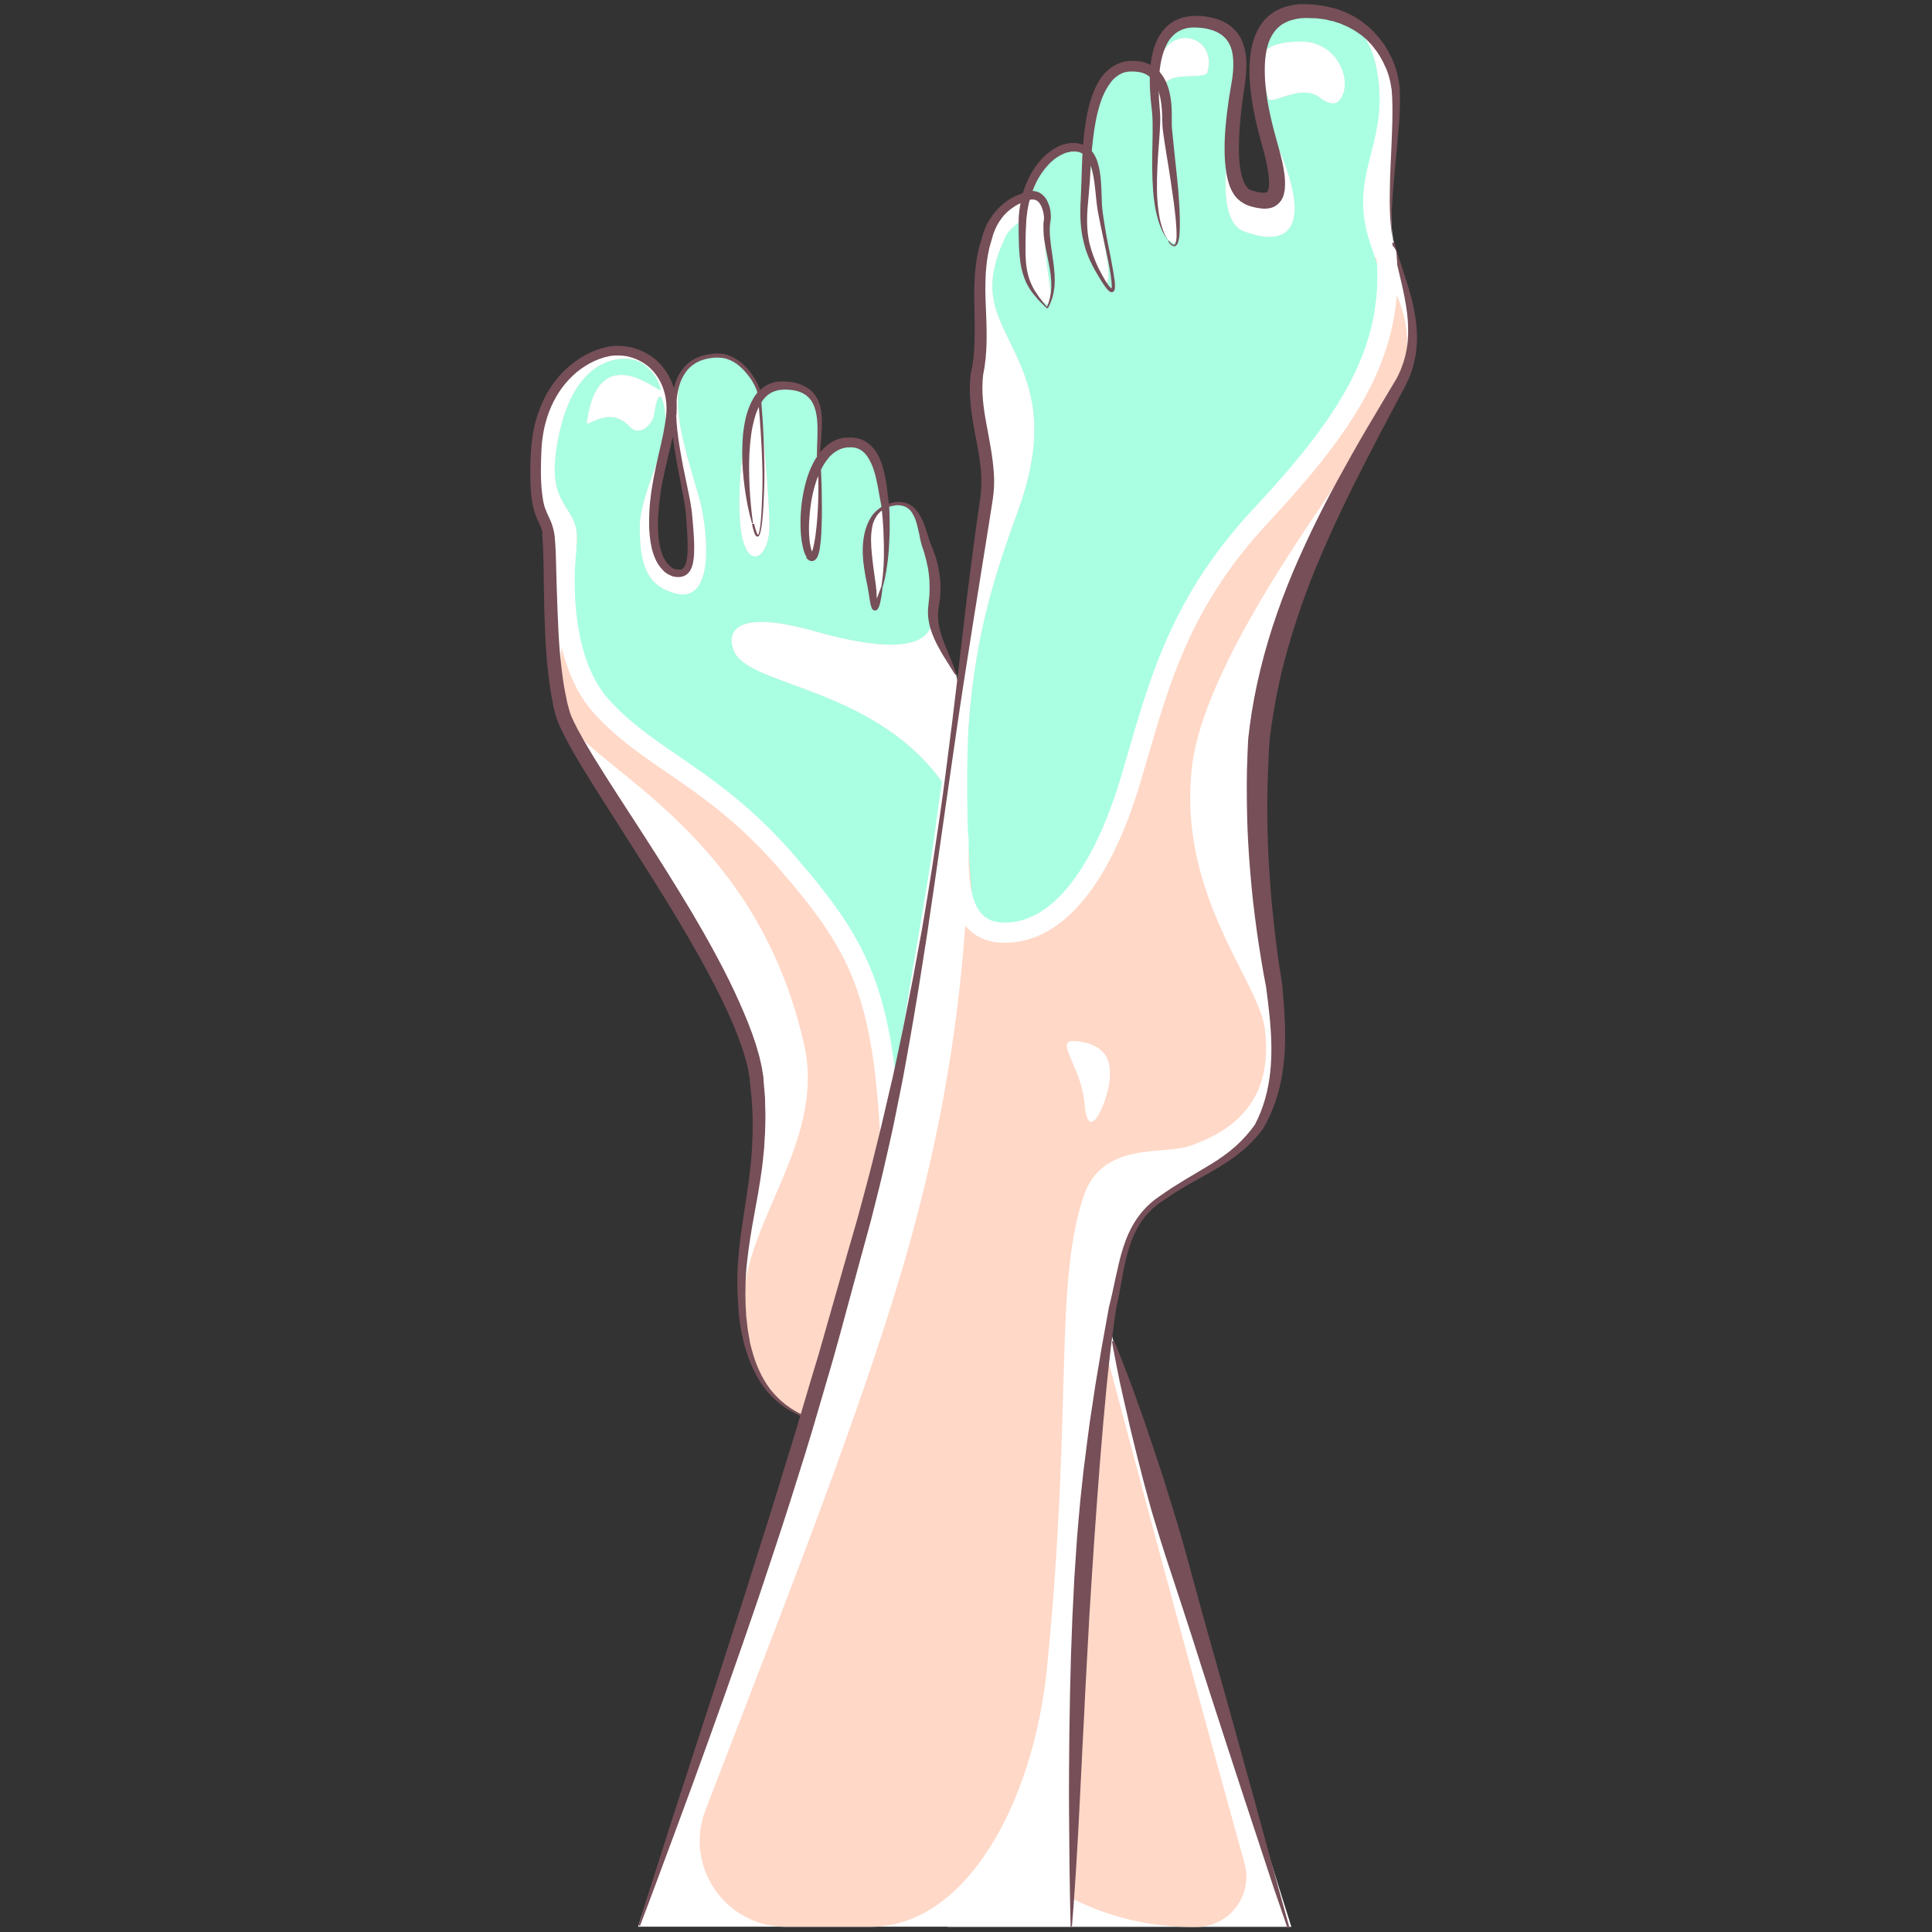
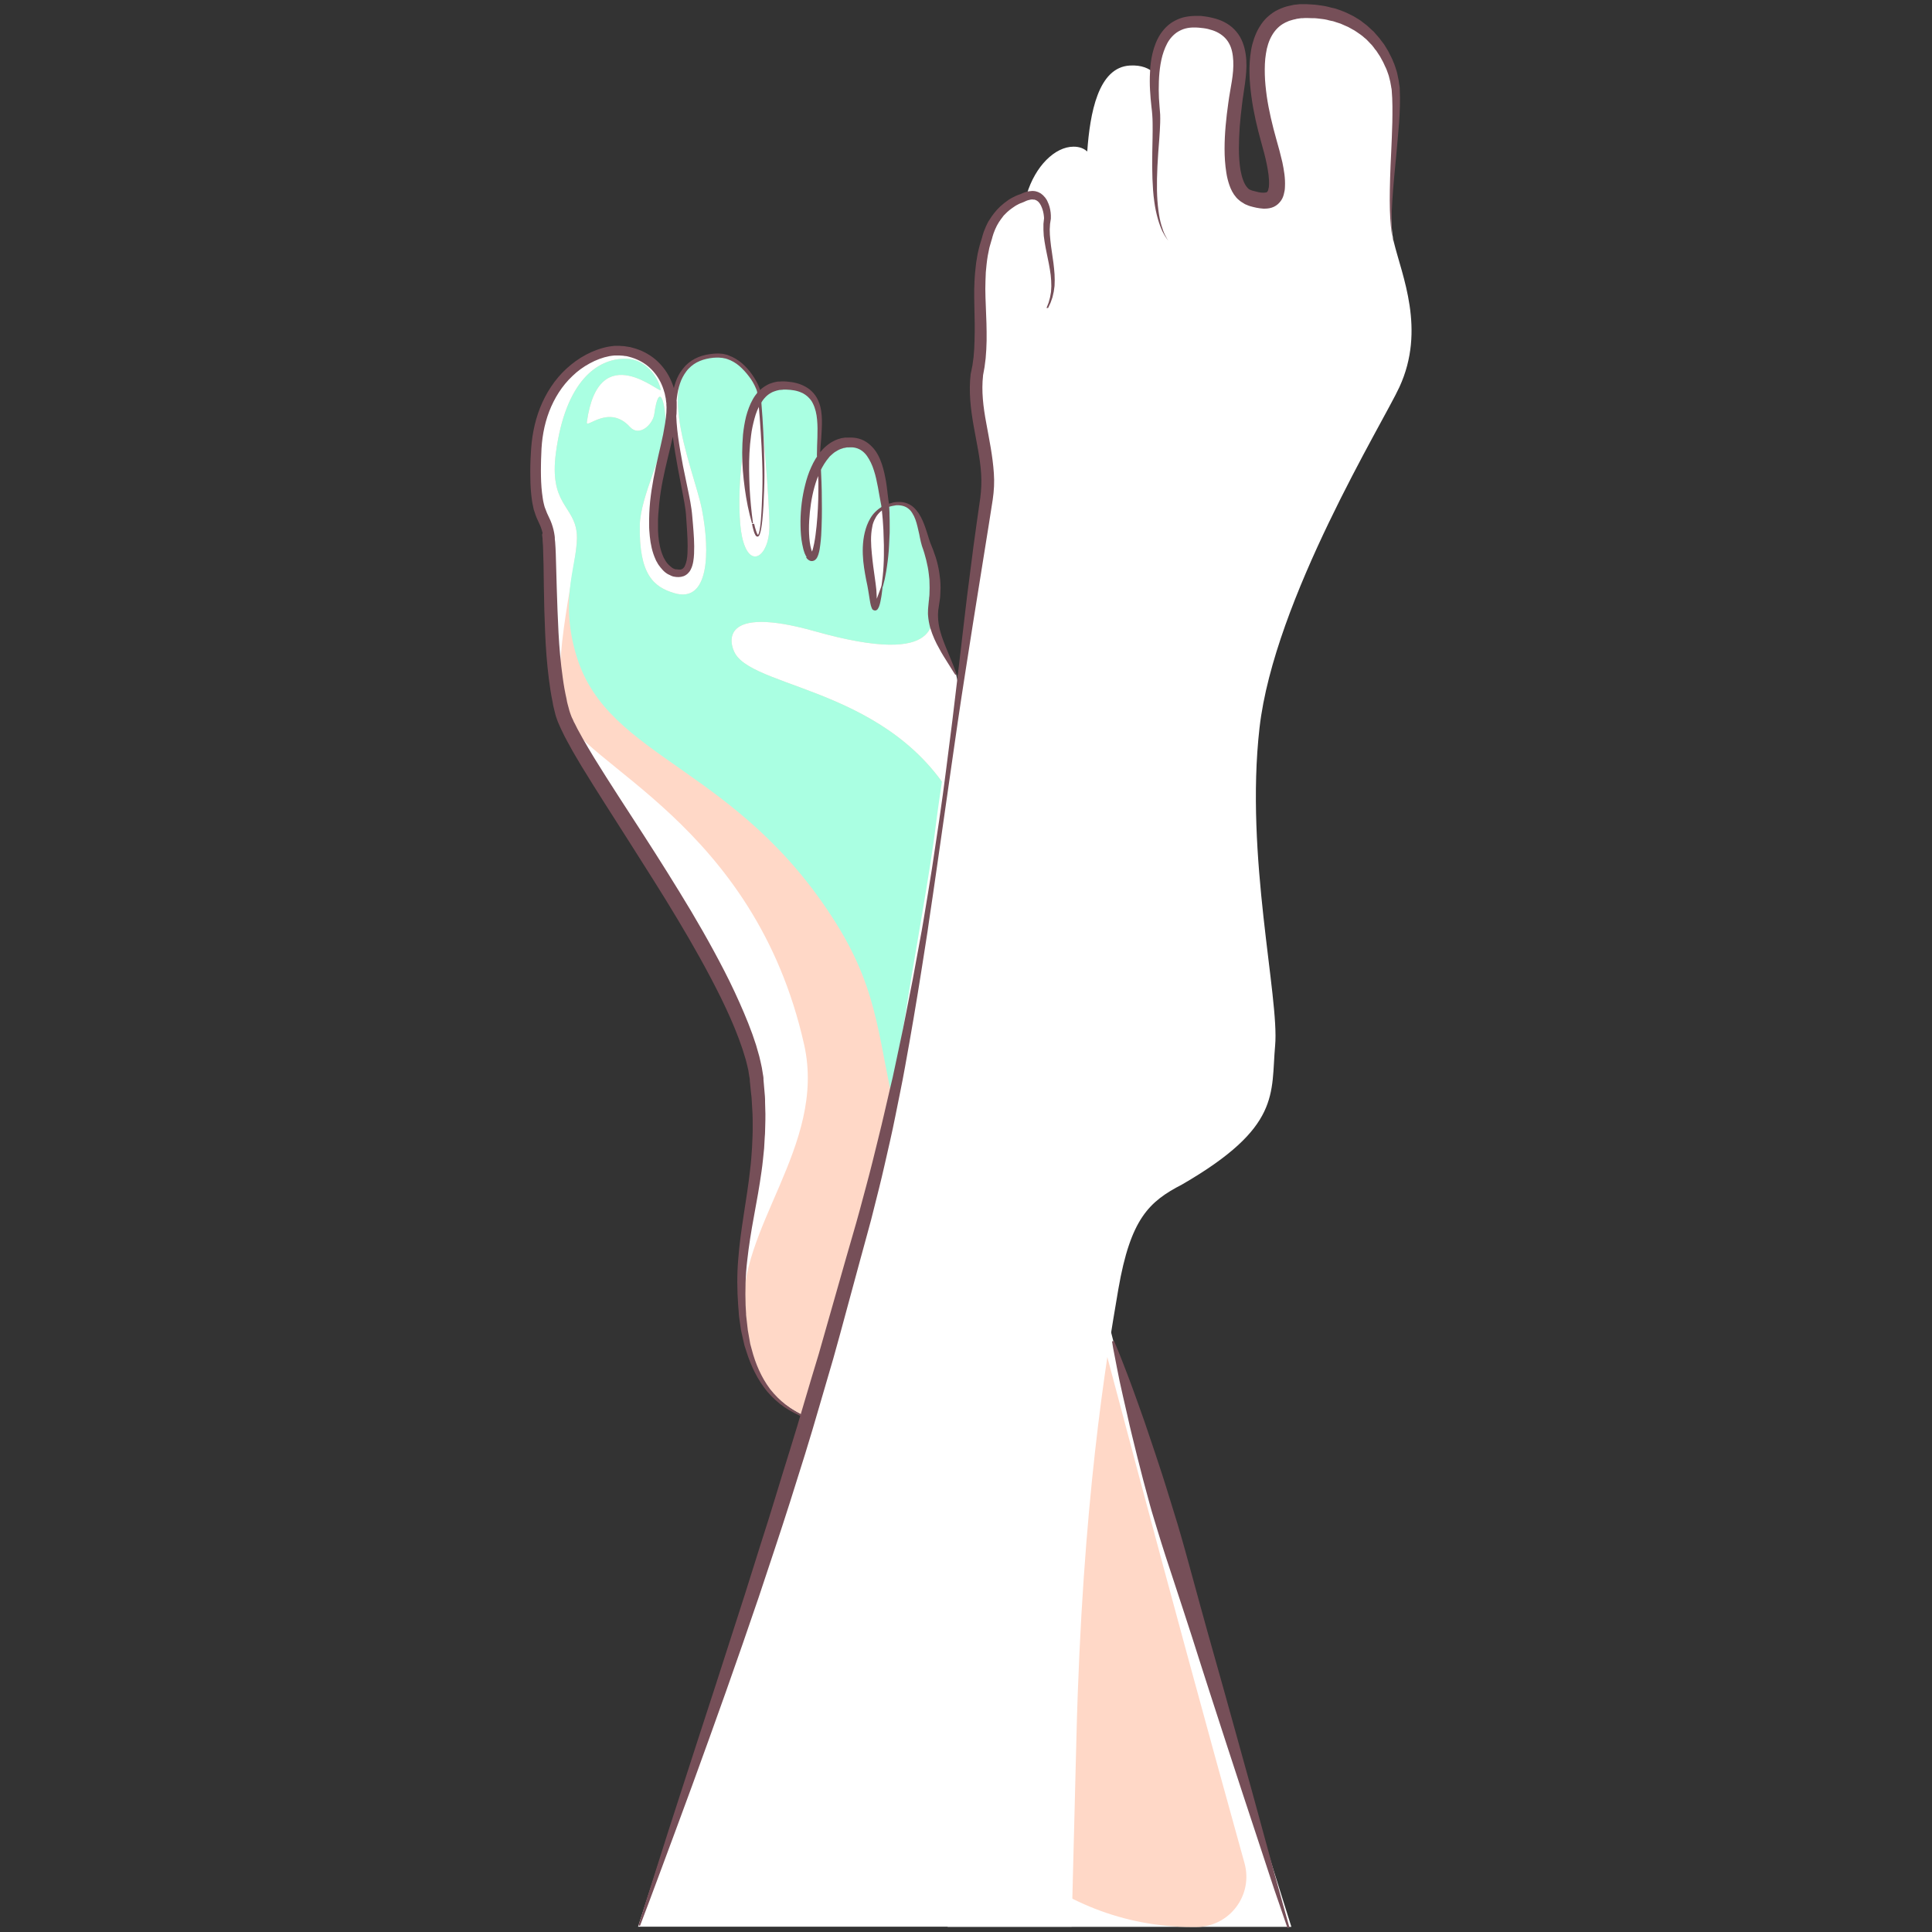
<svg xmlns="http://www.w3.org/2000/svg" version="1.1" id="Layer_13" x="0px" y="0px" viewBox="0 0 1200 1200" xml:space="preserve">
  <rect x="0" y="0" width="1200" height="1200" fill="#333333" stroke="none" />
  <g>
    <path fill="#FFFFFF" d="M462.1,816.6c5,53.1,34,59.9,38.6,63.6c0,0,39.3-4.9,59.7,64.1c9,30.5,19.4,139.9,28.2,252.5h213.5   c-57.5-182.1-110.7-364.3-110.7-364.3c-49.2-188.5-97.6-413.9-97.6-413.9c-7.1-15.1-16.3-27.8-13.8-43.1   c2.6-15.3-0.9-27.8-4.4-36.6c-3.5-8.8-4.1-29.4-21-26c-1.7,0.3-3.2,0.8-4.6,1.4c-0.1-0.9-0.1-1.4-0.1-1.4   c-2.3-11.2-2.9-40.9-23.9-38.4c-7.3,0.8-12.7,5.6-16.7,12.4c0-0.2,0-0.4-0.1-0.6c-1.7-15.3,9.2-46.6-21.9-46.9   c-6.7-0.1-11.7,2.9-15.2,7.8c-0.2-1.8-0.4-3.2-0.5-4c-1.1-5.8-11-22.5-25-22.5c-47.2,0.6-20.6,72.9-18.3,99.1   c2.3,26.2,2.1,38-8.6,36c0,0-14.1-1.5-13.5-32.4c0.6-30.9,12.6-54.8,11.2-73.4c-1.4-18.6-15.1-32.4-33.1-32.5   c-18-0.2-48.7,18.3-50.8,62.7c-2.1,44.3,6.4,37.2,8.2,54.2c1.8,16.9-0.6,76.9,8.8,108.7C359.7,474.6,463.5,606,470.8,670   C478,734,457.1,763.5,462.1,816.6z" />
    <path fill="#FFD8C7" d="M499.5,649c14,62.9-42.3,114.4-37.3,167.6c5,53.1,34,59.9,38.6,63.6c0,0,39.3-4.9,59.7,64.1   c4.8,16.2,10,54.7,15.1,104.1c8.7,84.4,80,148.5,164.9,148.5h2.4c20.7,0,35.6-19.7,30.1-39.6c-49.8-179.1-93.7-346.5-93.7-346.5   C643,672.2,632,584,598.7,509.3c-36.4-81.6-128.8-80.3-142.1-103.4c-3.8-6.6-9.6-30.4,49.2-13.9c82.4,23.3,72.8-8.2,74.2-16.5   c2.6-15.3-0.9-27.8-4.4-36.6c-3.5-8.8-4.1-29.4-21-26c-1.7,0.3-3.2,0.8-4.6,1.4c0.5,6.1,2.2,30.5-2.1,49.4c-5,21.8-5,13-6.2,2.3   c-1.1-10-10.3-43.3,8.3-51.7c-0.1-0.9-0.1-1.4-0.1-1.4c-2.3-11.2-2.9-40.9-23.9-38.4c-7.3,0.8-12.7,5.6-16.7,12.4   c1.6,15.9,0.9,67.3-5.8,58c-5-6.9-5.1-39.7,5.8-58c0,0,0,0,0,0c-2-15.1,9.5-47.1-22-47.4c-6.7-0.1-11.7,2.9-15.2,7.8   c1.1,10.8,6.1,65.7,5.8,80.6c-0.3,17.4-12.4,26.7-17,5.5c-3.7-16.6-1.7-68.3,11.2-86.1c-0.2-1.8-0.4-3.2-0.5-4   c-1.1-5.8-11-22.5-25-22.5c-47.2,0.6-15.6,69.9-10.6,95.7c5.1,26.3,4.5,58.4-17.2,51.9c-12.7-3.8-22-11.4-21.4-42.3   c0.3-17.7,15.9-47.4,16.1-59.6c0.2-16.7-4.2-30.5-7.1-9.3c-0.9,6.4-9.3,14.4-15.1,8c-13.2-14.5-27.5,1.7-26.8-3   c7.4-53.8,46.6-16.4,45.9-20.1c-1.6-8.1-9.4-19.2-21.7-19.3c-18-0.2-37.5,14.3-43.4,58.3c-4.3,32.1,11.1,32.8,12.9,49.8   c1.8,16.9-17.2,80.5-7.8,112.3C359.7,474.6,468.6,510.9,499.5,649z" />
    <path fill="#AAFFE2" d="M637.7,716.6c31.3-38.7-14.6-152.6-39-207.3c-36.4-81.6-128.8-80.3-142.1-103.4   c-3.8-6.6-9.6-30.4,49.2-13.9c82.4,23.3,72.8-8.2,74.2-16.5c2.6-15.3-0.9-27.8-4.4-36.6c-3.5-8.8-4.1-29.4-21-26   c-1.7,0.3-3.2,0.8-4.6,1.4c0.5,6.1,2.2,30.5-2.1,49.4c-5,21.8-5,13-6.2,2.3c-1.1-10-10.3-43.3,8.3-51.7c-0.1-0.9-0.1-1.4-0.1-1.4   c-2.3-11.2-2.9-40.9-23.9-38.4c-7.3,0.8-12.7,5.6-16.7,12.4c1.6,15.9,0.9,67.3-5.8,58c-5-6.9-5.1-39.7,5.8-58c0,0,0,0,0,0   c-2-15.1,9.5-47.1-22-47.4c-6.7-0.1-11.7,2.9-15.2,7.8c1.1,10.8,6.1,65.7,5.8,80.6c-0.3,17.4-12.4,26.7-17,5.5   c-3.7-16.6-1.7-68.3,11.2-86.1c-0.2-1.8-0.4-3.2-0.5-4c-1.1-5.8-11-22.5-25-22.5c-47.2,0.6-15.6,69.9-10.6,95.7   c5.1,26.3,4.5,58.4-17.2,51.9c-12.7-3.8-22-11.4-21.4-42.3c0.3-17.7,15.9-47.4,16.1-59.6c0.2-16.7-4.2-30.5-7.1-9.3   c-0.9,6.4-9.3,14.4-15.1,8c-13.2-14.5-27.5,1.7-26.8-3c7.4-53.8,46.6-16.4,45.9-20.1c-1.6-8.1-9.4-19.2-21.7-19.3   c-18-0.2-37.5,14.3-43.4,58.3c-4.3,32.1,11.1,32.8,12.9,49.8c1.8,16.9-11.8,39.3,0.1,77.3c19.9,63.7,99.7,67.5,160.9,165.1   c28.2,44.9,25.9,75.3,38.7,124.3C570.1,744.3,608.4,752.8,637.7,716.6z" />
    <path fill="#FFFFFF" d="M865.7,150.2c-5-20.9,3.6-72.6,1.4-95.8c-2.3-23.2-21.3-48.1-55.8-48.1c-38.4,0-33.6,44.5-22.7,82.2   c10.9,37.7,1.2,37.9-12.1,33.9c-16.1-4.8-10.6-48-8.3-63c2.3-15,9.4-43.9-22.9-46.2c-19.9-1.4-26.8,13.6-28,32.6   c-3.4-3.4-8.3-5.5-15.5-5.1c-19.8,1.1-24.8,29.8-26.5,53.4c-2.1-1.9-4.8-3-8.5-3c-11.5,0-23.8,12-29.1,29.7   c-6.3,0.4-13.7,5.1-18.6,15.2c-19,39.3-4.1,56.3-10.9,89.4c-6.8,33.1,7.4,31.9,2.9,92.3c0,0-26,163.4-29.7,193.7   c-3.6,30.3-13.8,84.1-20.4,127.1c-6.7,43-14.1,82-23.2,122.6c-6.3,28.2-71.5,219.2-141.5,435.6h269.3c1.1-40.6,2-81,3-118.1   c3.6-145.3,18.5-234,26-277.8c7.6-43.9,19.1-54.5,39.6-65.1c61.7-35.7,55.1-56.3,57.8-86.3c2.7-30-18.8-117.4-9.7-197.3   c9.1-79.9,76.8-189.7,86.9-211.7C885.7,204.6,870.7,171,865.7,150.2z" />
-     <path fill="#FFD8C7" d="M846.5,143.5c-7.3-34.7,13.3-54,10-90.3c-2.1-23.2-10.8-47-45.3-47c-38.4,0-35.7,43.9-18.4,82.8   c22.2,50.1,9.8,66.1-20.4,54.6c-21-8-6.6-69.3-4.3-84.2c2.3-15,9.4-43.9-22.9-46.2c-19.9-1.4-26.8,13.6-28,32.6   c-3.4-3.4-8.3-5.5-15.5-5.1c-19.8,1.1-24.8,29.8-26.5,53.4c-2.1-1.9-4.8-3-8.5-3c-11.5,0-23.8,12-29.1,29.7   c6.7,1.1,12.2,5.5,11.3,16.5c-1.7,22.1,7,50.9,2.4,52c-3.1,0.7-20.2-17.4-16.1-50.3c0.6-4.8-8.7,4-10.2,7.1   c-19,39.3-2.6,51.8,10,83.3c9.1,22.9,11.6,47.9-2.4,87c-11.7,32.6-26.8,73.3-31,134.9c-2.1,30.4,10.4,139.8-31.3,301.2   c-24.9,96.5-73.2,218.8-132.1,371.7c-13.5,35,12.4,72.6,49.9,72.6h52.5c59.4,0,101.3-76.9,109.7-160.9   c16.1-160.9,4.2-236.8,22.7-292.8c11.4-34.3,49-25.6,65.8-31.3c46.3-15.7,49.4-47.8,47-71.6c-3-29.9-54.5-83.6-45.5-163.5   c9.1-79.9,121.1-213.2,128.8-236.2C886.9,188.5,851,164.5,846.5,143.5z M687.5,176.1c-20.6-27.3-15.8-56.8-10.2-71.4   c3,3.7,4.1,19.2,6.7,35.5C686.3,154.9,690.3,170.4,687.5,176.1z M749.8,45.1c-1.5,4.9-29.8-2.2-26.4,11.5c0.6,6.2-0.1,16.1,2,27.8   c7.3,40.9,7.1,67.5,3.9,66.6c-18-4.8-10.8-70.1-10.8-70.4c0.4-14.1-5.7-30.8,0.4-30.8C717.4,12.1,757.5,19.3,749.8,45.1z M831.3,63   c-2.7,2.6-8.3,0.4-11.2-2.1c-11.6-9.7-30.9,5-32.3,0.3c-6-20.6-12.1-35,20.1-35.4C832.1,25.5,841.4,53.1,831.3,63z" />
-     <path fill="none" stroke="#FFFFFF" stroke-width="12.538" stroke-linecap="round" stroke-miterlimit="10" d="M351.7,342.1   c0,0-8.2,63.9,22.3,97.2s69.4,43.5,115.6,97.2s61.1,82.3,64.3,193.2" />
-     <path fill="#AAFFE2" d="M676.1,540.8c47.7-80.1,23.8-138.2,126.2-240.6c31.3-31.3,66.9-88.4,55.6-127.7c-5-17.3-7.5-21.6-9.5-31   c-7.3-34.7,11.4-52.1,8.1-88.3c-2.1-23.2-10.8-47-45.3-47c-38.4,0-35.7,43.9-18.4,82.8c22.2,50.1,9.8,66.1-20.4,54.6   c-21-8-6.6-69.3-4.3-84.2c2.3-15,9.4-43.9-22.9-46.2c-19.9-1.4-26.8,13.6-28,32.6c-3.4-3.4-8.3-5.5-15.5-5.1   c-19.8,1.1-24.8,29.8-26.5,53.4c-2.1-1.9-4.8-3-8.5-3c-11.5,0-23.8,12-29.1,29.7c6.7,1.1,12.2,5.5,11.3,16.5   c-1.7,22.1,7,50.9,2.4,52c-3.1,0.7-20.2-17.4-16.1-50.3c0.6-4.8-8.7,4-10.2,7.1c-19,39.3-2.6,51.8,10,83.3   c9.1,22.9,11.6,47.9-2.4,87c-11.7,32.6-26.8,73.3-31,134.9c-1.3,18.5-1.8,75.4,2.9,110.1C607.1,578.5,643.2,596,676.1,540.8z    M787.8,61.2c-6-20.6-12.1-35,20.1-35.4c24.2-0.3,33.4,27.3,23.4,37.2c-2.7,2.6-8.3,0.4-11.2-2.1C808.5,51.3,789.2,65.9,787.8,61.2   z M718.9,49.8c-1.4-37.7,38.7-30.6,31-4.7c-1.5,4.9-29.8-2.2-26.4,11.5c0.6,6.2-0.1,16.1,2,27.8c7.3,40.9,7.1,67.5,3.9,66.6   c-18-4.8-10.8-70.1-10.8-70.4C718.9,66.5,712.8,49.8,718.9,49.8z M677.3,104.7c3,3.7,4.1,19.2,6.7,35.5c2.3,14.7,6.3,30.2,3.5,35.9   C666.9,148.8,671.7,119.3,677.3,104.7z" />
    <g>
      <path fill="#764F58" d="M650,191.3l1.3-3.3c0.3-1.1,0.6-2.2,0.9-3.3c0.2-1.1,0.4-2.3,0.6-3.4c0.1-1.1,0.1-2.3,0.2-3.5l-0.1-3.5    l-0.3-3.5l-0.5-3.4l-0.6-3.4l-1.4-6.9l-0.7-3.5l-0.6-3.5l-0.5-3.6l-0.2-3.7l0-3.7l0.4-3.7l0,0.3c-0.1-1.9-0.4-3.9-1-5.7    c-0.6-1.8-1.4-3.5-2.5-4.6c-0.3-0.3-0.6-0.5-0.9-0.7c-0.3-0.2-0.6-0.4-1-0.5l-0.5-0.2L642,124l-0.6-0.1l-0.6,0    c-0.4,0-0.8,0.1-1.2,0.2c-0.4,0.1-0.8,0.2-1.2,0.3c-0.4,0.1-0.8,0.3-1.3,0.5c-0.4,0.2-0.8,0.4-1.3,0.6l-0.3,0.1    c-0.6,0.3-1.2,0.5-1.8,0.7c-0.6,0.3-1.2,0.5-1.8,0.9c-0.6,0.3-1.2,0.6-1.7,1c-0.6,0.4-1.1,0.7-1.6,1.1c-0.5,0.4-1.1,0.8-1.6,1.2    c-0.5,0.4-1,0.9-1.5,1.3l-0.7,0.7l-0.7,0.7l-0.7,0.7l-0.6,0.8c-0.4,0.5-0.8,1-1.2,1.6c-0.4,0.5-0.8,1.1-1.1,1.6    c-0.4,0.6-0.7,1.1-1,1.7c-0.3,0.6-0.7,1.2-0.9,1.8c-0.3,0.6-0.6,1.2-0.8,1.8c-0.2,0.6-0.5,1.2-0.7,1.8c-0.2,0.6-0.4,1.3-0.6,1.9    l-0.5,1.9l-0.1,0.2l-1.4,4.9l-1,5c-0.3,1.7-0.5,3.4-0.7,5.1l-0.5,5.1l-0.2,5.2l-0.1,5.2l0.1,5.3l0.2,5.3l0.4,10.7l0.1,5.4l0,5.4    l-0.2,5.5l-0.4,5.5l-0.7,5.5l-1,5.5l0.1-0.4c-1.1,9.7,0.1,19.6,2,29.7c1.8,10,4,20.3,4.7,31.1c0.4,5.4,0.1,10.9-0.7,16.3    l-2.4,15.3l-4.9,30.6l-4.9,30.6l-4.8,30.6c-3.2,20.4-6.2,40.9-9.1,61.4l-8.8,61.4c-1.4,10.2-3,20.5-4.5,30.7l-1.1,7.7l-1.2,7.7    l-2.4,15.3c-3.2,20.4-6.7,40.9-10.4,61.2c-1.8,10.2-4,20.3-6,30.5c-2,10.2-4.4,20.2-6.7,30.4c-1.1,5.1-2.4,10.1-3.6,15.1    l-3.8,15.1c-1.2,5-2.7,10-4,15l-4.1,15l-8.1,29.9c-2.7,10-5.4,20-8.2,29.9c-2.9,10-5.8,19.9-8.7,29.8c-2.9,9.9-5.8,19.9-8.9,29.8    c-3.1,9.9-6.2,19.7-9.3,29.6c-3.1,9.9-6.4,19.7-9.6,29.5l-9.8,29.5l-10.1,29.4c-6.8,19.6-13.7,39.1-20.7,58.5    c-7,19.5-14.1,38.9-21.3,58.3l-10.8,29.1l-5.4,14.5l-5.5,14.5l-0.9-0.3l4.6-14.8l4.7-14.8l9.4-29.6l19.1-59l9.6-29.5l9.5-29.5    l9.5-29.5l9.3-29.6c6.4-19.6,12.2-39.5,18.4-59.2c3.1-9.8,6-19.7,8.9-29.6c2.9-9.9,5.9-19.8,8.9-29.7l17-59.7l4.3-14.9    c1.4-5,2.9-9.9,4.2-14.9l4-14.9c1.3-5,2.7-10,3.9-15l3.7-15c1.2-5,2.5-10,3.6-15l3.5-15.1c1.2-5,2.4-10,3.4-15.1l3.2-15.1l1.6-7.6    c0.5-2.5,1-5.1,1.5-7.6l3-15.2l1.5-7.6l1.4-7.6l2.8-15.2l1.4-7.6l1.3-7.6c1.7-10.2,3.4-20.4,5-30.6c1.5-10.2,3.1-20.4,4.6-30.7    c1.5-10.2,2.9-20.5,4.2-30.7c2.7-20.5,5.2-41,7.6-61.6l3.6-30.8c1.2-10.3,2.4-20.5,3.8-30.8c1.3-10.3,2.6-20.5,4.1-30.8l2.2-15.4    c0.6-4.8,0.8-9.7,0.5-14.6c-0.3-4.9-1-9.9-1.9-14.9c-0.9-5-1.9-10.1-2.8-15.2c-1.8-10.3-3.1-21.1-1.8-32l0-0.1l0.1-0.3l1-5    l0.7-5.1l0.4-5.1l0.2-5.2l0.1-5.2l0-5.3l-0.2-10.6l-0.1-5.4l0-5.4l0.2-5.4c0.1-1.8,0.2-3.6,0.4-5.5c0.2-1.8,0.4-3.6,0.6-5.5    c0.3-1.8,0.6-3.6,0.9-5.4c0.4-1.8,0.8-3.6,1.3-5.4l1.6-5.3l-0.1,0.2l0.7-2.3c0.2-0.7,0.5-1.5,0.8-2.2c0.3-0.7,0.6-1.4,0.9-2.2    c0.3-0.7,0.7-1.4,1-2.1c0.3-0.7,0.8-1.4,1.2-2c0.4-0.7,0.8-1.3,1.3-2c0.4-0.6,0.9-1.3,1.4-1.9c0.5-0.6,1-1.2,1.5-1.8l0.8-0.9    l0.8-0.8l0.8-0.8l0.9-0.8c0.6-0.5,1.2-1,1.8-1.5c0.6-0.5,1.2-0.9,1.9-1.4c0.6-0.5,1.3-0.9,2-1.3c0.7-0.4,1.4-0.8,2.1-1.1    c0.7-0.4,1.4-0.7,2.2-1c0.7-0.3,1.5-0.5,2.2-0.8l-0.3,0.1c0.5-0.2,1.1-0.5,1.6-0.7c0.6-0.2,1.1-0.4,1.7-0.6    c0.6-0.2,1.2-0.3,1.9-0.4c0.6-0.1,1.3-0.1,2-0.2c0.7,0,1.4,0.1,2,0.2c0.3,0.1,0.7,0.2,1,0.3c0.3,0.1,0.7,0.2,1,0.4    c0.6,0.3,1.3,0.6,1.8,1.1c0.6,0.4,1.1,0.9,1.5,1.4c0.5,0.5,0.9,1,1.2,1.5c0.4,0.5,0.7,1.1,0.9,1.6c0.5,1.1,1,2.2,1.3,3.4    c0.6,2.3,0.9,4.6,0.8,6.9l0,0.2l0,0.2l-0.5,3.3l-0.2,3.4l0.1,3.4l0.3,3.4l0.4,3.5l0.5,3.5l1,7l0.4,3.5l0.3,3.6l0.1,3.6    c0,1.2-0.1,2.4-0.1,3.6c-0.2,1.2-0.3,2.4-0.5,3.6c-0.3,1.2-0.5,2.4-0.8,3.5c-0.4,1.2-0.8,2.3-1.2,3.4l-1.5,3.2L650,191.3z" />
    </g>
    <g>
-       <path fill="#764F58" d="M726,149.5c0,0,0.1,0.1,0.2,0.3c0.2,0.2,0.4,0.5,0.7,0.8c0.3,0.3,0.7,0.7,1.3,1.1c0.3,0.2,0.6,0.3,0.8,0.4    c0.3,0,0.5,0,0.7-0.3c0.4-0.5,0.7-1.4,0.9-2.5c0.2-1.1,0.2-2.3,0.2-3.6c0-2.6-0.2-5.7-0.5-9.1c-0.3-3.4-0.8-7.2-1.3-11.3    c-0.6-4.1-1.2-8.5-1.9-13.2c-0.7-4.7-1.5-9.8-2.4-15.1c-0.8-5.3-1.8-10.9-2.5-16.9c-0.1-0.8-0.2-1.5-0.2-2.4c0-0.9,0-1.6-0.1-2.4    c0-1.5,0-3-0.1-4.5c-0.1-3-0.4-6-0.9-8.9c-0.3-1.5-0.6-2.9-1-4.3c-0.4-1.4-0.9-2.8-1.5-4.1c-0.6-1.3-1.3-2.5-2.2-3.6    c-0.9-1.1-1.8-2-2.9-2.8c-2.2-1.6-4.9-2.4-7.9-2.6c-0.8,0-1.5-0.1-2.3-0.1l-1.2,0l-1.1,0.1c-1,0.1-1.5,0.3-2.1,0.4    c-0.3,0-0.7,0.2-1,0.3c-0.3,0.1-0.7,0.2-1,0.4c-2.6,1.2-5,3.1-6.9,5.7c-1.9,2.6-3.6,5.5-4.9,8.7c-2.6,6.5-4.2,13.6-5.3,21    c-1.1,7.4-1.7,14.9-2.2,22.6c-0.1,1.9-0.2,3.9-0.3,5.8c-0.1,1.9-0.2,3.9-0.4,5.8c-0.3,3.9-0.7,7.8-1,11.7    c-0.7,7.7-0.8,15.4,0.7,22.9c0.2,0.9,0.4,1.9,0.7,2.8c0.3,0.9,0.5,1.9,0.8,2.8c0.6,1.8,1.2,3.7,1.9,5.4l1.1,2.7l1.2,2.6    c0.8,1.8,1.8,3.4,2.7,5.2c0.9,1.7,1.9,3.4,3,4.9c0.5,0.8,1.1,1.6,1.7,2.2c0.3,0.3,0.6,0.6,0.9,0.8c0.1,0.1,0.1,0,0.1,0.1    c0,0,0,0,0,0c-0.1,0-0.3,0.1-0.2,0.1c0.1-0.1,0.2-0.5,0.2-1c0-0.4,0.1-0.9,0-1.3c0-0.9-0.1-1.9-0.2-2.8c-0.2-1.9-0.5-3.8-0.8-5.7    c-0.6-3.8-1.4-7.6-2.2-11.3c-0.8-3.8-1.6-7.5-2.4-11.2c-0.8-3.7-1.6-7.4-2.3-11.1c-0.4-1.8-0.7-3.7-1-5.6    c-0.1-0.9-0.3-1.9-0.4-2.8c-0.1-0.9-0.2-1.9-0.3-2.8c-0.4-3.7-0.7-7.3-1.2-10.8c-0.5-3.5-1.1-6.9-2.2-10.1    c-1.1-3.1-2.7-5.8-4.9-7.3c-1.1-0.7-2.3-1.2-3.7-1.4l-1-0.1l-1.1,0c0,0-0.2,0,0,0l-0.2,0l-0.3,0l-0.6,0c-0.2,0-0.4,0-0.5,0.1    l-0.5,0.1c-1.3,0.2-2.8,0.6-4.1,1.2c-1.4,0.6-2.6,1.3-3.9,2.1c-2.5,1.6-4.7,3.7-6.6,5.9c-3.9,4.5-6.8,9.7-8.7,15    c-2,5.3-3.2,10.6-3.7,15.8c-0.1,0.6-0.1,1.3-0.2,1.9c0,0.6-0.1,1.3-0.1,1.9c-0.1,1.3-0.1,2.6-0.2,3.8c-0.1,2.5-0.2,5-0.2,7.4    c-0.1,4.8-0.1,9.2,0.2,13.2c0.3,4,1.1,7.6,2.1,10.8c1.1,3.1,2.4,5.8,3.9,8c1.4,2.2,2.7,4,3.9,5.5c1.1,1.5,2.1,2.5,2.7,3.2    c0.6,0.7,0.9,1.1,0.9,1.1l-0.4,0.4c0,0-0.4-0.3-1.1-1c-0.7-0.7-1.8-1.6-3-2.9c-0.6-0.7-1.4-1.4-2.1-2.3c-0.7-0.9-1.6-1.8-2.4-2.9    c-0.4-0.6-0.8-1.1-1.3-1.7c-0.4-0.6-0.8-1.3-1.2-1.9c-0.4-0.7-0.8-1.4-1.2-2.1c-0.4-0.7-0.8-1.5-1.1-2.3    c-1.4-3.3-2.5-7.1-3.1-11.3c-0.6-4.2-0.9-8.8-1-13.6c-0.1-2.4-0.1-4.9-0.1-7.4c0-1.3,0-2.5,0-3.9c0-0.7,0-1.4,0-2    c0-0.7,0.1-1.4,0.1-2.1c0.4-5.5,1.5-11.4,3.5-17.2c2.1-5.8,5.1-11.6,9.5-16.8c2.2-2.6,4.8-5,7.8-7c3-2,6.4-3.6,10.4-4.1l0.8-0.1    c0.3,0,0.5-0.1,0.7-0.1l0.6,0l0.3,0l0.2,0c0.3,0,0.2,0,0.3,0c0.5,0,1,0,1.5,0.1c0.5,0.1,1,0.1,1.5,0.2c2,0.4,4,1.2,5.8,2.5    c1.7,1.3,3.1,2.9,4.1,4.7c1,1.7,1.7,3.6,2.2,5.4c1.1,3.7,1.5,7.4,1.8,11c0.3,3.7,0.4,7.4,0.5,11c0.1,1.9,0.1,3.6,0.3,5.5    c0.2,1.8,0.4,3.7,0.7,5.5c0.5,3.7,1.2,7.4,1.8,11.1c0.7,3.7,1.4,7.5,2.2,11.2c0.7,3.8,1.5,7.6,2.1,11.4c0.3,1.9,0.6,3.8,0.9,5.8    c0.1,1,0.2,2,0.2,3c0,0.5,0,1,0,1.6c-0.1,0.5-0.1,1.1-0.5,1.8c-0.2,0.2-0.3,0.4-0.6,0.6c-0.3,0.2-0.6,0.3-0.9,0.3    c-0.6,0-0.9-0.2-1.2-0.4c-0.6-0.4-0.9-0.7-1.3-1.1c-0.7-0.8-1.3-1.6-1.9-2.4c-1.2-1.6-2.2-3.3-3.2-5c-1-1.7-2.1-3.4-3-5.1    l-1.4-2.6c-0.4-0.9-0.8-1.8-1.3-2.7c-0.9-1.8-1.6-3.7-2.3-5.6c-0.4-0.9-0.6-1.9-0.9-2.9c-0.3-1-0.6-1.9-0.8-2.9    c-2.1-7.8-2.4-16.1-2.1-23.9c0.2-3.9,0.4-7.8,0.5-11.7c0.1-1.9,0.2-3.9,0.2-5.8c0.1-1.9,0.1-3.9,0.2-5.8    c0.2-7.8,0.7-15.5,1.7-23.2c1-7.7,2.5-15.3,5.2-22.5c1.4-3.6,3.2-7.2,5.6-10.4c2.4-3.2,5.7-6,9.6-7.8c0.5-0.2,1-0.4,1.5-0.6    c0.5-0.2,1-0.4,1.5-0.5c1.1-0.3,2.3-0.5,3-0.6l1.5-0.2l1.5,0c1,0,2,0,2.9,0.1c3.9,0.3,7.9,1.6,11.2,4c1.6,1.2,3,2.6,4.2,4.2    c1.2,1.6,2.1,3.2,2.9,4.9c1.5,3.4,2.3,6.8,2.8,10.1c0.5,3.3,0.7,6.6,0.7,9.7c0,1.6,0,3.1,0,4.6c0,0.7,0,1.6,0,2.1    c0,0.7,0.1,1.4,0.1,2.1c0.5,5.7,1.2,11.4,1.7,16.7c0.6,5.3,1.1,10.4,1.6,15.2c0.5,4.8,0.9,9.3,1.1,13.4c0.3,4.2,0.5,8,0.5,11.4    c0.1,3.5,0,6.6-0.2,9.3c-0.1,1.4-0.3,2.6-0.6,3.8c-0.3,1.1-0.6,2.3-1.5,3.1c-0.5,0.4-1.2,0.6-1.7,0.4c-0.5-0.2-0.9-0.4-1.2-0.6    c-0.6-0.5-1-1-1.3-1.4c-0.3-0.4-0.5-0.7-0.6-0.9c-0.1-0.2-0.2-0.3-0.2-0.3L726,149.5z" />
-     </g>
+       </g>
    <g>
      <path fill="#764F58" d="M865.6,150.6c0,0-0.1-0.6-0.4-1.7c-0.1-0.6-0.3-1.3-0.5-2.1c-0.2-0.8-0.3-1.8-0.4-2.9    c-0.6-4.4-1.1-11-1.1-19.4c0-8.4,0.3-18.5,0.9-30.1c0.3-5.8,0.5-12,0.7-18.4c0.1-6.5,0.2-13.3-0.4-20.2l-0.1-0.6c0,0.2,0,0,0,0    l0-0.2l-0.1-0.3l-0.2-1.3c-0.2-0.9-0.3-1.8-0.5-2.7c-0.2-0.8-0.4-1.6-0.6-2.4l-0.3-1.2l-0.4-1.2c-0.3-0.8-0.6-1.7-0.9-2.5    c-0.3-0.8-0.7-1.6-1.1-2.4c-0.4-0.8-0.7-1.7-1.1-2.4c-0.4-0.8-0.9-1.6-1.3-2.4c-0.4-0.8-0.9-1.6-1.4-2.3c-0.5-0.8-1-1.5-1.5-2.3    c-0.6-0.7-1.2-1.4-1.7-2.2c-0.6-0.7-1.1-1.5-1.8-2.1c-0.6-0.7-1.3-1.3-1.9-2l-0.5-0.5l-0.5-0.5l-1.1-0.9c-0.7-0.6-1.4-1.3-2.2-1.8    c-0.8-0.5-1.6-1.1-2.3-1.6l-1.2-0.8c-0.4-0.3-0.8-0.5-1.2-0.7c-0.8-0.5-1.7-1-2.5-1.4c-0.8-0.5-1.8-0.8-2.6-1.2    c-0.9-0.4-1.8-0.8-2.7-1.2c-0.9-0.3-1.9-0.6-2.8-0.9c-0.9-0.3-1.9-0.7-2.8-0.8c-1-0.2-1.9-0.4-2.9-0.7c-0.5-0.1-1-0.2-1.5-0.3    l-1.5-0.2c-2-0.2-4-0.6-6.1-0.5c-1,0-2-0.1-3.1-0.1l-0.4,0l-0.2,0c0.2,0,0,0,0,0l-0.8,0l-1.6,0.1l-0.8,0l-0.7,0.1l-1.4,0.2    l-0.7,0.1l-0.7,0.2l-1.4,0.3c-0.9,0.2-1.8,0.6-2.7,0.8l-1.3,0.6c-0.4,0.2-0.9,0.3-1.3,0.6c-6.7,3.4-10.5,10.8-11.7,19.1    c-0.7,4.2-0.8,8.5-0.7,13c0.1,4.4,0.6,8.9,1.2,13.4c1.3,9,3.5,18.1,6,27c1.3,4.5,2.6,9.3,3.7,14.1c1,4.9,1.9,9.8,1.6,15.4    c0,0.7-0.1,1.5-0.2,2.2c-0.2,0.8-0.3,1.5-0.5,2.3c-0.4,1.6-1.1,3.3-2.5,4.9c-1.3,1.6-3.3,2.9-5.1,3.4c-1.9,0.6-3.6,0.6-5.1,0.6    c-3.1-0.2-5.6-0.8-8.1-1.5l-0.9-0.3l-0.2-0.1c0.2,0.1-0.6-0.2-0.6-0.2l-0.4-0.2l-0.8-0.3c-0.1,0-0.4-0.2-0.6-0.3L772,126    c-0.4-0.2-0.9-0.5-1.3-0.8l-1-0.8c-0.7-0.5-1.2-1.1-1.8-1.7c-2.1-2.4-3.4-5.1-4.3-7.7c-0.9-2.6-1.5-5.1-1.9-7.7    c-0.8-5-1.1-10-1.1-14.8c0-9.7,1-19.1,2.3-28.4c0.6-4.6,1.5-9.2,2.2-13.6c0.7-4.3,1.1-8.6,0.9-12.7c-0.2-4-0.9-7.9-2.7-11    c-1.7-3.1-4.4-5.4-7.7-7c-1.7-0.8-3.4-1.3-5.3-1.8c-0.9-0.2-1.9-0.4-2.8-0.5c-0.9-0.1-1.9-0.2-2.8-0.3l-1.6-0.1l-0.8,0l-0.6,0    l-1.3,0l-1.3,0.1c-1.8,0.2-3.5,0.6-5.1,1.3c-1.6,0.7-3,1.5-4.3,2.6c-1.3,1.1-2.4,2.3-3.4,3.7c-1,1.4-1.8,3-2.5,4.6    c-0.7,1.7-1.3,3.3-1.8,5.1c-1.9,7-2.3,14.3-2.3,21.3c0,3.5,0.2,6.9,0.5,10.3c0.1,0.8,0.1,1.7,0.2,2.5c0.1,1,0.1,1.7,0.2,2.6    c0.1,1.8,0,3.5,0,5.1c-0.2,6.6-0.8,12.8-1.2,18.5c-0.8,11.6-1.1,21.6-0.5,29.9c0.3,4.1,0.8,7.8,1.4,10.9c0.6,3.1,1.5,5.8,2.2,7.8    c0.8,2.1,1.6,3.6,2.2,4.6c0.6,1,0.9,1.5,0.9,1.5s-0.4-0.5-1-1.4c-0.7-0.9-1.6-2.4-2.6-4.4c-1.9-4.1-4-10.4-5.1-18.8    c-0.6-4.2-0.9-8.8-1.1-13.9c-0.2-5.1-0.2-10.5-0.1-16.3c0.1-5.8,0.3-12,0.2-18.4c0-1.6-0.1-3.2-0.2-4.8c0-0.7-0.2-1.7-0.2-2.4    c-0.1-0.8-0.2-1.7-0.3-2.6c-0.4-3.4-0.7-7-0.9-10.6c-0.2-3.6-0.2-7.4,0-11.2c0.2-3.8,0.6-7.8,1.6-11.8c0.5-2,1.1-4,1.9-6    c0.8-2,1.8-4,3-5.8c1.3-1.9,2.8-3.7,4.5-5.2c1.8-1.6,3.8-2.8,6-3.8c2.2-1,4.5-1.6,6.8-1.9l1.8-0.2l1.8-0.1l0.9,0l0.8,0l1.6,0    l0.3,0l0.2,0l0.4,0l0.8,0.1l1.7,0.2c1.1,0.2,2.3,0.3,3.4,0.6c2.3,0.5,4.6,1.1,6.9,2.1c2.3,1,4.5,2.3,6.5,4c2,1.7,3.7,3.8,5,6    c2.6,4.6,3.6,9.7,3.9,14.5c0.3,4.9-0.2,9.6-0.8,14.3c-0.6,4.7-1.4,9-1.9,13.5c-0.6,4.5-1,9-1.4,13.6c-0.3,4.5-0.5,9.1-0.5,13.6    c0,4.5,0.3,9,1,13.3c0.4,2.1,0.9,4.2,1.6,6.1c0.7,1.9,1.6,3.6,2.6,4.7c0.3,0.2,0.5,0.6,0.8,0.8c0.1,0.1,0.3,0.2,0.4,0.3    c0.1,0.1,0.2,0.1,0.3,0.1c0,0,0.1,0.1,0.1,0.1c0.1,0,0,0.1,0.2,0.1l0.8,0.3l0.4,0.2c0.1,0.1-0.5-0.2-0.1-0.1l0.2,0.1l0.8,0.2    c2.1,0.6,4.2,1.1,5.9,1.1c0.8,0,1.5-0.1,2-0.2c0.4-0.1,0.5-0.2,0.7-0.5c0.2-0.2,0.5-0.7,0.6-1.5c0.1-0.3,0.2-0.8,0.3-1.2    c0-0.5,0.1-0.9,0.1-1.4c0.2-3.9-0.5-8.5-1.4-12.9c-0.9-4.5-2.1-8.9-3.4-13.5c-2.6-9.3-4.8-18.7-6.1-28.3    c-1.3-9.6-1.9-19.3-0.2-29.2c0.4-2.5,1.1-4.9,1.9-7.3c0.9-2.4,1.9-4.8,3.3-7c0.6-1.1,1.5-2.2,2.2-3.2c0.4-0.5,0.9-1,1.3-1.5    c0.5-0.5,0.9-1,1.4-1.4l1.5-1.3c0.5-0.4,1.1-0.8,1.6-1.2c1.1-0.8,2.2-1.4,3.4-2c0.6-0.3,1.2-0.5,1.8-0.8c0.6-0.2,1.2-0.5,1.8-0.7    c1.2-0.4,2.4-0.8,3.6-1l1.8-0.4l0.9-0.2l0.9-0.1l1.9-0.2l0.9-0.1l0.8,0l1.6,0l0.8,0l0.4,0l0.2,0l0.4,0c1.2,0.1,2.3,0.1,3.5,0.2    c2.3,0.1,4.6,0.5,6.8,0.8l1.7,0.3c0.6,0.1,1.1,0.3,1.7,0.4c1.1,0.3,2.2,0.6,3.3,0.8c1.1,0.2,2.2,0.7,3.2,1    c1.1,0.4,2.1,0.8,3.2,1.2c1,0.4,2,0.9,3,1.4c1,0.5,2,0.9,3,1.5c0.9,0.6,1.9,1.1,2.8,1.7c0.5,0.3,0.9,0.6,1.4,0.9l1.3,1    c0.9,0.7,1.7,1.3,2.6,2c0.8,0.7,1.6,1.4,2.4,2.2l1.2,1.1l0.6,0.5l0.5,0.6c0.7,0.8,1.4,1.6,2.1,2.4c0.7,0.8,1.4,1.6,2,2.5    c0.6,0.8,1.3,1.7,1.9,2.5c0.5,0.9,1.1,1.8,1.6,2.6c0.5,0.9,1.1,1.7,1.5,2.7c0.5,0.9,0.9,1.8,1.4,2.7c0.5,0.9,0.8,1.9,1.2,2.8    c0.4,0.9,0.8,1.8,1.1,2.8c0.3,0.9,0.6,1.9,0.9,2.8l0.4,1.4l0.3,1.5c0.2,1,0.4,1.9,0.6,2.9c0.2,0.9,0.2,1.8,0.4,2.7l0.2,1.3    l0.1,0.8l0,0.7c0.2,3.7,0.2,7.3,0.1,10.7c-0.1,1.7-0.1,3.4-0.2,5.1c-0.1,1.7-0.2,3.3-0.3,5c-0.5,6.5-1.1,12.7-1.6,18.5    c-1.1,11.6-2.1,21.6-2.6,29.9c-0.1,2.1-0.2,4-0.3,5.9c-0.1,1.9-0.1,3.6-0.2,5.2c0,3.2,0,6,0.2,8.2c0.1,1.1,0.1,2.1,0.2,2.9    c0.1,0.8,0.2,1.6,0.3,2.1C865.5,150,865.6,150.6,865.6,150.6z" />
    </g>
    <g>
-       <path fill="#764F58" d="M665,1196.9c-0.2-8-0.4-16.1-0.5-24.1c-0.2-8-0.2-16.1-0.3-24.1c-0.1-8-0.1-16.1-0.2-24.1    c0-8-0.1-16.1,0-24.1l0.2-24.1c0.1-8,0.3-16.1,0.4-24.1l0.6-24.1l0.9-24.1l1.2-24.1l0.8-12c0.3-4,0.5-8,0.8-12    c0.7-8,1.3-16,2.1-24.1l1.3-12c0.4-4,0.8-8,1.4-12c1-8,2-16,3.1-24l3.6-23.9l4-23.8l4.3-23.8l0-0.1l0-0.1c1.6-6,2.9-12.3,4.2-18.5    c1.4-6.2,2.7-12.5,4.7-18.7c2-6.2,4.6-12.3,8.3-17.7c1.8-2.7,3.9-5.3,6.3-7.7c2.3-2.3,4.9-4.5,7.6-6.3l1-0.7l0.5-0.3l0.4-0.3    l2-1.4c1.3-0.9,2.7-1.8,4-2.7c2.7-1.7,5.4-3.4,8.2-5.1c5.5-3.3,11-6.5,16.4-9.8c5.4-3.3,10.5-6.9,15.1-11    c4.6-4.1,8.7-8.7,12.2-13.7l-0.2,0.3c5.4-10.2,8.4-21.5,9.6-33c1.2-11.5,0.7-23.2-0.5-34.9c-0.6-5.9-1.3-11.7-2.1-17.6l-1.6-8.5    c-0.5-2.9-1-5.9-1.5-8.9c-2-11.9-3.6-23.8-5-35.8c-1.3-12-2.3-24-3-36c-0.7-12-0.9-24.1-0.9-36.2l0.1-9.1c0.1-3,0.2-6,0.3-9.1    c0.1-3,0.3-6,0.4-9l0.1-1.1l0-0.6l0-0.3l0-0.1c0,0.3,0.1-0.6,0.1-0.6l0.3-2.2l0.5-4.4c1.6-12.2,3.9-24.1,6.8-35.9    c2.9-11.8,6.4-23.5,10.4-34.9c4-11.4,8.5-22.7,13.4-33.7c4.9-11,10.1-21.9,15.6-32.6c5.5-10.7,11.3-21.2,17.2-31.7    c5.9-10.5,12-20.8,18.1-31c3.1-5.1,6.1-10.3,9.2-15.4l0.1-0.2l0.1-0.1c0-0.1-0.1,0.2,0,0l0.3-0.5l0.5-1l0.5-1    c0.2-0.3,0.3-0.6,0.4-0.9c0.3-0.6,0.6-1.2,0.9-1.9l0.8-2c1-2.6,1.9-5.3,2.5-8.1c1.3-5.5,1.8-11.3,1.6-17.1    c-0.1-5.8-0.9-11.6-2-17.4c-2.1-11.6-5.5-23.2-7.9-34.9l1.2-0.3c3.4,11.4,7.6,22.6,10.7,34.3c1.5,5.9,2.7,11.9,3.2,18    c0.6,6.1,0.4,12.4-0.7,18.6c-0.6,3.1-1.3,6.1-2.3,9.1l-0.8,2.2c-0.3,0.7-0.6,1.5-0.9,2.2c-0.2,0.4-0.3,0.8-0.5,1.1l-0.5,1l-0.5,1    l-0.2,0.5l-0.3,0.7l-8.4,15.8c-5.6,10.5-11.1,21.1-16.6,31.7c-5.4,10.6-10.7,21.2-15.8,32c-5.1,10.7-9.9,21.5-14.4,32.4    c-4.5,10.9-8.7,22-12.3,33.1c-1.9,5.6-3.6,11.2-5.2,16.8c-1.6,5.6-3.1,11.3-4.5,17l-1,4.3l-0.9,4.3c-0.6,2.9-1.2,5.7-1.7,8.6    c-0.6,2.9-1,5.8-1.5,8.6c-0.5,2.9-0.9,5.7-1.3,8.6l-0.6,4.4l-0.3,2.2c0,0.1,0.1-0.7,0-0.3l0,0.1l0,0.3l0,0.6l-0.1,1.1    c-0.2,2.9-0.4,5.9-0.5,8.8c-0.1,3-0.3,5.9-0.4,8.9l-0.3,8.9c-0.3,11.8-0.2,23.6,0.2,35.5c0.4,11.8,1.2,23.6,2.2,35.4    c1.1,11.8,2.4,23.6,4,35.3c0.4,2.9,0.8,5.8,1.3,8.8l0.7,4.4l0.3,2.2l0.2,1.1l0.1,0.6l0,0.3c0,0,0.1,0.6,0.1,0.4l0,0.1    c0.5,6,1.1,12,1.4,18c0.7,12.1,0.7,24.4-1.2,36.6c-1.9,12.2-5.8,24.2-12.1,34.9l-0.1,0.2l-0.1,0.1c-4,5.3-8.6,10.1-13.7,14.2    c-5.1,4.2-10.6,7.7-16.1,10.9c-5.5,3.3-11.2,6.3-16.6,9.4c-2.7,1.6-5.5,3.2-8.1,4.9c-1.3,0.8-2.6,1.7-3.9,2.6l-2,1.4l-0.6,0.4    l-0.5,0.3l-1,0.6c-5.1,3.4-9.5,7.7-13,12.8c-3.4,5.1-5.9,10.8-7.7,16.8c-1.8,6-3.1,12.2-4.2,18.4c-1.1,6.2-2.2,12.6-3.7,18.9    l0-0.2l-3.2,23.8c-0.9,8-1.8,15.9-2.6,23.9l-2.2,23.9l-2,23.9l-1.8,23.9l-1.7,24l-1.6,24l-1.5,24l-1.3,24l-1.3,24    c-0.4,8-0.7,16-1.2,24l-1.2,24c-0.4,8-0.8,16-1.2,24c-0.4,8-0.8,16-1.3,24.1c-0.5,8-0.9,16-1.5,24.1c-0.5,8-1.1,16-1.8,24    L665,1196.9z" />
-     </g>
+       </g>
    <g>
      <path fill="#764F58" d="M691.9,832.8c0,0,0.6,1.4,1.7,4c1.1,2.6,2.6,6.4,4.5,11.3c0.9,2.4,2,5.1,3.1,8.1c1.1,2.9,2.3,6.1,3.5,9.5    c1.3,3.4,2.5,7.1,3.9,10.9c1.4,3.8,2.8,7.9,4.2,12.1c2.9,8.4,5.9,17.6,9.1,27.3c1.6,4.9,3.1,9.9,4.7,15c1.6,5.1,3.2,10.3,4.8,15.6    c3.2,10.7,6.2,21.8,9.3,33.1c3.1,11.3,6.2,22.8,9.4,34.2c3.2,11.4,6.4,22.9,9.6,34.1c3.1,11.3,6.2,22.4,9.2,33.1    c3,10.7,5.8,21.1,8.6,31c2.7,9.9,5.2,19.2,7.6,27.8s4.5,16.5,6.4,23.5c1.9,7,3.6,13.1,5,18.1c2.8,10,4.4,15.7,4.4,15.7l-1.2,0.4    c0,0-1.9-5.6-5.3-15.5c-1.7-4.9-3.8-10.9-6-17.8c-2.3-6.9-4.8-14.6-7.6-23.1c-2.8-8.5-5.8-17.6-9-27.3c-3.2-9.7-6.5-20-10-30.6    c-3.4-10.6-7-21.6-10.6-32.7c-3.6-11.1-7.2-22.5-10.8-33.8c-3.6-11.3-7.4-22.6-11-33.7c-3.7-11.1-7.3-22.1-10.5-32.7    c-0.8-2.7-1.6-5.3-2.4-7.9c-0.4-1.3-0.8-2.7-1.2-4c-0.4-1.3-0.7-2.6-1.1-3.9c-1.4-5.2-2.8-10.2-4.1-15.2c-2.6-9.9-4.9-19.3-7-27.9    c-1.1-4.3-2-8.5-2.9-12.5c-0.9-4-1.8-7.7-2.6-11.3c-0.8-3.5-1.5-6.9-2.2-9.9c-0.6-3.1-1.2-5.9-1.7-8.5c-1-5.1-1.8-9.1-2.3-11.9    c-0.5-2.8-0.7-4.2-0.7-4.2L691.9,832.8z" />
    </g>
    <g>
      <path fill="#764F58" d="M468.4,325.3c0.3,1.5,0.7,2.9,1.2,4.4c0.2,0.7,0.5,1.4,0.8,2c0.1,0.3,0.4,0.6,0.4,0.5    c-0.1,0.1,0.1-0.1,0.3-0.4c0.5-1.2,0.8-2.8,1-4.3c0.2-1.5,0.4-3,0.5-4.5c0.5-6,0.7-12.1,0.9-18.2c0.1-3,0.1-6.1,0.1-9.1    c0-3-0.1-6.1-0.2-9.1c-0.2-6.1-0.5-12.1-0.9-18.2c-0.4-6.1-0.8-12.1-1.4-18.2c-0.2-1.5-0.3-3-0.5-4.5l-0.2-1.1l-0.1-0.6l0-0.3    l0-0.1c0-0.1,0,0,0,0l0-0.1c-0.1-0.4-0.2-0.7-0.3-1.1l-0.4-1c-1.1-2.7-2.6-5.3-4.4-7.6c-1.8-2.4-3.8-4.6-6-6.5    c-2.2-1.9-4.8-3.4-7.5-4.3c-0.7-0.3-1.4-0.4-2.1-0.5c-0.3-0.1-0.7-0.2-1-0.2l-1.1-0.1l-1.1-0.1c-0.1,0-0.2,0-0.2,0l-0.3,0l-0.6,0    c-0.8,0-1.5,0.1-2.2,0.1c-2.9,0.3-5.8,0.9-8.4,2c-2.7,1.1-5,2.7-7,4.8c-1,1-1.8,2.2-2.6,3.4c-0.8,1.2-1.4,2.5-2,3.8    c-2.2,5.4-3,11.3-3.1,17.3c-0.1,6,0.4,12,1.2,17.9c0.8,6,1.9,11.9,3,17.9l3.7,17.9c0.6,3,1.2,6,1.6,9.1c0.2,1.5,0.4,3.1,0.5,4.6    l0.4,4.6c0.5,6.1,1,12.2,0.7,18.5c-0.1,1.6-0.2,3.2-0.5,4.8c-0.3,1.6-0.7,3.3-1.6,5c-0.8,1.7-2.5,3.4-4.5,4.1    c-2,0.7-4,0.6-5.7,0.3l0.2,0c-0.3,0-0.5-0.1-0.7-0.1c-0.2,0-0.4-0.1-0.6-0.2c-0.4-0.1-0.7-0.2-1-0.4c-0.7-0.3-1.3-0.6-1.9-0.9    c-1.2-0.7-2.3-1.6-3.2-2.6c-0.4-0.5-0.9-1-1.3-1.5l-1.2-1.6c-0.4-0.5-0.7-1.1-1-1.7l-0.5-0.8l-0.4-0.9c-2.1-4.6-3.1-9.5-3.6-14.4    l-0.3-3.6c-0.1-1.2-0.1-2.4-0.1-3.6l0-1.8l0-0.5l0-0.3l0-0.2l0-0.9l0.1-3.5c0-1.2,0.2-2.4,0.2-3.6c0.1-1.2,0.2-2.4,0.3-3.6    c0.3-2.4,0.5-4.7,0.9-7.1c1.4-9.4,3.6-18.7,5.7-27.8c1.1-4.6,2-9.1,2.7-13.6c0.4-2.3,0.6-4.5,0.8-6.7c0-1.1,0.1-2.2,0.1-3.3    l-0.1-1.6l0-0.8l0-0.2c0-0.1,0,0.1,0-0.1l-0.1-0.4l-0.2-1.7c-0.1-0.6-0.1-1.2-0.3-1.7l-0.3-1.5c-0.1-0.5-0.2-1-0.4-1.5    c-0.3-1-0.6-2.1-1-3.1c-0.4-1-0.8-2-1.3-3c-1.9-3.8-4.6-7.3-7.9-10c-3.3-2.7-7.2-4.6-11.3-5.7l-1.5-0.4c-0.5-0.1-1.1-0.2-1.6-0.2    c-0.5-0.1-1.1-0.2-1.6-0.2l-1.6-0.1l-0.8,0l-0.4,0c-0.1,0,0,0-0.1,0l-0.2,0l-0.9,0c-0.3,0-0.6,0-0.8,0c-1,0.1-2,0.2-3.1,0.4    c-4.2,0.8-8.4,2.4-12.2,4.5c-3.9,2.1-7.5,4.7-10.7,7.8c-6.5,6.1-11.3,13.8-14.5,22.1c-3.2,8.4-4.7,17.3-4.9,26.4    c-0.1,2.3-0.2,4.7-0.2,7c0,2.3-0.1,4.6,0,6.9c0.1,4.6,0.4,9.1,1.1,13.5c0.2,1.1,0.3,2.2,0.6,3.2l0.4,1.6c0.1,0.5,0.3,1,0.5,1.5    c0.7,2,1.5,3.9,2.6,6.1c1.1,2.2,2,4.8,2.6,7.3l0.4,1.9l0.3,1.9l0.1,1l0,0.2l0,0.3l0,0.4l0.2,1.8c0.2,2.3,0.3,4.9,0.4,7.2l0.2,7.1    l0.4,14.1c0.3,9.4,0.6,18.7,1.1,28c0.5,9.3,1.3,18.6,2.6,27.7c0.6,4.6,1.4,9.1,2.4,13.5l0.3,1.7l0.4,1.6l0.9,3.3l0.2,0.8l0.1,0.2    c0,0,0.1,0.3,0,0l0.1,0.4l0.6,1.7c0.4,1.2,0.8,2.1,1.3,3l0.6,1.4l0.8,1.5l1.5,3c1.1,2,2.2,4,3.3,6c1.2,2,2.3,4,3.5,6    c1.2,2,2.4,4,3.6,6c9.8,15.9,20.1,31.5,30.3,47.3c10.2,15.8,20.2,31.7,29.9,47.9c4.8,8.1,9.5,16.3,14,24.6    c4.5,8.3,8.9,16.7,12.9,25.3c4,8.6,7.8,17.3,11.1,26.4l2.3,6.8c0.7,2.3,1.3,4.7,2,7c0.6,2.4,1.1,4.8,1.6,7.1    c0.2,1.2,0.4,2.4,0.6,3.7l0.3,1.8l0.1,0.9l0,0.2c0,0.3,0,0.2,0,0.3l0,0.4l0.6,7l0.3,3.5c0.1,1.2,0.1,2.4,0.1,3.6l0.2,7.2    c0,2.4,0,4.8-0.1,7.2l-0.1,3.6c0,1.2-0.1,2.4-0.2,3.6l-0.4,7.1c-0.5,4.7-0.9,9.5-1.6,14.2c-1.3,9.4-3,18.7-4.7,27.9    c-1.7,9.2-3.2,18.4-4.2,27.6c-1.1,9.2-1.3,18.5-1,27.7l0.2,3.5l0.1,1.7l0,0.8l0.1,0.9l0.8,7c0.1,0.6,0.1,1.2,0.2,1.7l0.3,1.7    l0.6,3.4c0.2,1.1,0.4,2.3,0.6,3.4l0.9,3.3c2.3,8.9,6,17.5,11.5,24.8c2.9,3.6,6.1,6.9,9.8,9.7c1.8,1.4,3.8,2.7,5.8,3.9    c1,0.6,2,1.2,3,1.7c1,0.6,2.1,1.1,3.1,1.9l-0.6,0.7c-1.8-1.2-4.1-2.1-6.2-3.2c-2.1-1.1-4.2-2.3-6.1-3.6c-3.9-2.7-7.5-6-10.6-9.6    c-6.1-7.4-10.3-16.2-13.1-25.3l-1.1-3.4c-0.3-1.1-0.5-2.3-0.8-3.5l-0.8-3.5l-0.4-1.8c-0.1-0.6-0.2-1.2-0.3-1.7l-1-7l-0.1-0.9    l-0.1-1l-0.1-1.8l-0.3-3.6c-0.7-9.5-0.8-19,0-28.5c1.4-19,5.4-37.4,7.4-55.9c0.6-4.6,0.9-9.2,1.2-13.8l0.3-6.9    c0-1.2,0.1-2.3,0.1-3.5l0-3.5c0-2.3,0-4.6-0.1-6.9l-0.4-6.8c-0.1-1.1-0.1-2.3-0.2-3.4l-0.4-3.5l-0.7-7l0-0.4c0,0,0-0.2,0-0.1    l0-0.2l-0.1-0.8l-0.3-1.6l-0.5-3.3c-0.5-2.2-1-4.4-1.6-6.6l-2-6.5l-2.3-6.5c-3.2-8.6-7-17-11.1-25.4c-8.2-16.6-17.4-32.9-27-48.9    c-4.8-8-9.7-16-14.7-23.9l-15-23.7c-10-15.8-20.3-31.6-30.1-47.7c-1.2-2-2.4-4.1-3.6-6.1c-1.2-2-2.4-4.1-3.5-6.2    c-1.2-2.1-2.3-4.2-3.4-6.3l-1.6-3.3l-0.8-1.7l-0.8-1.8c-0.5-1.2-1.1-2.4-1.4-3.5l-0.6-1.7l-0.1-0.4c-0.1-0.5-0.1-0.3-0.1-0.4    l-0.1-0.2l-0.2-0.9l-0.9-3.6l-0.4-1.8l-0.3-1.8c-1-4.7-1.7-9.5-2.3-14.2c-1.2-9.5-1.9-18.9-2.3-28.4c-0.4-9.4-0.7-18.9-0.8-28.3    l-0.2-14.1l-0.2-7c0-1.2-0.1-2.3-0.1-3.4c0-1.1-0.1-2.2-0.2-3.4l-0.1-1.8l0-0.4c0,0,0-0.2,0-0.1l0-0.2l-0.1-0.8l-0.2-1.6L337,331    c-0.5-2-1.1-3.9-2.1-5.9c-1-2.1-2.1-4.5-2.8-6.9c-0.2-0.6-0.4-1.2-0.6-1.8l-0.4-1.9c-0.3-1.2-0.5-2.5-0.7-3.7    c-0.7-4.9-1-9.8-1-14.5c-0.1-2.4,0-4.8,0-7.2c0-2.4,0.2-4.7,0.3-7.1c0.4-9.7,2.1-19.4,5.7-28.6c3.6-9.1,9.1-17.7,16.4-24.4    c7.3-6.7,16.2-11.8,26.2-13.7c1.3-0.2,2.5-0.4,3.9-0.5c0.4,0,0.7,0,0.9,0l0.9,0l0.2,0c0,0,0.3,0,0.3,0l0.5,0l1,0.1l1.9,0.1    c0.6,0.1,1.3,0.2,1.9,0.3c0.6,0.1,1.3,0.2,1.9,0.3l1.9,0.5c4.9,1.3,9.6,3.7,13.6,7c3.9,3.3,7.1,7.4,9.3,12c0.6,1.1,1,2.3,1.5,3.5    c0.5,1.2,0.8,2.4,1.2,3.6c0.2,0.6,0.3,1.2,0.5,1.9l0.4,1.9c0.1,0.7,0.2,1.2,0.3,1.8l0.2,1.7l0,0.4c0,0,0,0.3,0,0.3l0,0.2l0,0.9    l0,1.9c0,1.3-0.1,2.5-0.1,3.7c-0.2,2.4-0.5,4.9-0.9,7.2c-0.8,4.8-1.9,9.4-3,14c-2.2,9.1-4.5,18.2-5.9,27.3    c-0.4,2.3-0.6,4.6-0.9,6.9c-0.1,1.1-0.2,2.3-0.3,3.4c-0.1,1.1-0.2,2.2-0.3,3.4l-0.2,3.5l0,0.9l0,0.2c0,0,0,0.1,0,0.2l0,0.4l0,1.7    c0,1.1,0,2.3,0,3.4l0.2,3.4c0.4,4.5,1.3,8.9,3,12.8l0.3,0.7l0.4,0.7c0.3,0.5,0.5,0.9,0.8,1.4l0.9,1.3c0.3,0.4,0.7,0.8,1,1.1    c0.7,0.7,1.5,1.3,2.2,1.9c0.4,0.2,0.8,0.5,1.2,0.6c0.2,0.1,0.4,0.2,0.6,0.2c0.1,0,0.2,0.1,0.3,0.1c0.1,0,0.2,0,0.2,0l0.2,0    c1.3,0.2,2.5,0.3,3.3,0c0.4-0.1,0.8-0.4,1.1-0.7c0.3-0.3,0.7-0.7,0.9-1.2c0.5-1,0.9-2.3,1.2-3.7c0.3-1.4,0.4-2.8,0.5-4.3    c0.3-5.8-0.1-11.9-0.5-17.9l-0.3-4.5c-0.1-1.5-0.2-2.9-0.4-4.4c-0.4-2.9-0.9-5.9-1.5-8.9l-3.4-17.9c-1.1-6-2.1-12-2.9-18.1    c-0.7-6.1-1.2-12.3-1-18.5c0.2-6.2,1-12.5,3.5-18.4c0.7-1.5,1.4-2.9,2.3-4.2c0.9-1.3,1.9-2.6,3-3.8c2.3-2.3,5-4.1,8-5.3    c3-1.2,6.1-1.8,9.3-2.1c0.8-0.1,1.6-0.1,2.3-0.1l0.6,0l0.3,0c0.2,0,0.2,0,0.4,0l1.2,0.1l1.2,0.1c0.4,0.1,0.8,0.2,1.2,0.3    c0.8,0.2,1.6,0.3,2.3,0.7c3.1,1.1,5.8,2.8,8.2,4.8c2.4,2.1,4.5,4.4,6.3,7c1.8,2.6,3.4,5.2,4.5,8.2l0.4,1.2    c0.1,0.4,0.2,0.7,0.3,1.1l0,0.1c0,0,0,0.2,0,0.1l0,0.1l0,0.3l0.1,0.6l0.1,1.2c0.2,1.6,0.3,3.1,0.4,4.6c0.5,6.1,0.9,12.2,1.2,18.2    c0.3,6.1,0.5,12.2,0.6,18.3c0.1,3.1,0.1,6.1,0.1,9.1c0,3-0.1,6.1-0.2,9.1c-0.2,6.1-0.5,12.2-1.1,18.3c-0.2,1.5-0.3,3-0.6,4.6    c-0.3,1.5-0.5,3-1.2,4.6c-0.1,0.2-0.2,0.4-0.4,0.6c-0.2,0.2-0.5,0.5-1,0.4c-0.4-0.1-0.6-0.3-0.8-0.5c-0.2-0.2-0.3-0.4-0.4-0.6    c-0.4-0.7-0.7-1.5-0.9-2.2c-0.5-1.5-0.8-3-1.1-4.5L468.4,325.3z" />
    </g>
    <g>
      <path fill="#764F58" d="M547.5,364.1l0.4-3.2c0.2-1.1,0.2-2.1,0.4-3.2c0.1-1.1,0.2-2.1,0.3-3.2l0.2-3.2c0.1-2.1,0.2-4.2,0.2-6.3    c0-1.1,0-2.1,0-3.2l0-3.2c-0.1-2.1-0.1-4.2-0.2-6.3c0-1.1-0.1-2.1-0.1-3.2c-0.1-1.1-0.1-2.1-0.2-3.2c-0.1-2.1-0.3-4.2-0.5-6.3    c-0.2-2.1-0.4-4.2-0.7-6.2l0,0.2c-0.8-3.8-1.3-7.4-2-11c-0.7-3.6-1.4-7.1-2.5-10.4c-1-3.3-2.5-6.4-4.3-9c-1.9-2.6-4.2-4.3-7-5    c-1.4-0.4-2.9-0.4-4.4-0.3l-0.6,0l-0.3,0c-0.2,0,0.2,0,0.1,0l-0.1,0l-0.2,0l-1.4,0.3l-0.7,0.1c-0.2,0-0.3,0.1-0.5,0.2    c-0.3,0.1-0.6,0.2-1,0.3c-0.3,0.1-0.7,0.3-1,0.4l-1,0.5c-0.7,0.4-1.3,0.8-2,1.2c-0.6,0.5-1.2,0.9-1.8,1.5l-0.9,0.8l-0.4,0.4    l-0.4,0.5c-4.3,5-7.1,11.6-9,18.3c-1.9,6.8-2.9,14-3.3,21.1c-0.2,3.6-0.2,7.1,0.1,10.7c0.1,1.8,0.4,3.5,0.7,5.1    c0.1,0.4,0.2,0.8,0.3,1.2l0.3,1.2l0.4,1l0.4,0.8l0.2,0.3c0,0,0,0,0,0c0,0,0,0-0.1,0c-0.1,0-0.5-0.1-0.8,0    c-0.3,0.1-0.4,0.2-0.4,0.2c0,0,0.2-0.2,0.3-0.5c0.2-0.3,0.3-0.6,0.4-1c0.6-1.5,0.9-3.3,1.3-5c0.7-3.5,1.1-7.1,1.5-10.8    c0.7-7.3,1.1-14.6,1.1-22c0.1-3.7,0-7.3-0.2-11c-0.1-1.8-0.1-3.7-0.3-5.5c-0.2-1.8-0.4-3.7-0.4-5.6c0-7.5,0.8-14.8,0.1-22    c-0.3-3.5-1.1-7-2.6-10c-0.7-1.5-1.7-2.8-2.9-3.9c-0.5-0.6-1.2-1-1.8-1.5c-0.7-0.4-1.3-0.9-2.1-1.2c-2.9-1.4-6.3-1.9-9.7-2l-1.3,0    l-0.3,0l-0.2,0c-0.1,0,0.3,0,0.1,0l-0.1,0l-0.7,0.1l-1.4,0.1c-0.2,0-0.5,0-0.7,0.1l-0.5,0.1c-0.7,0.2-1.4,0.3-2.1,0.6l-1.1,0.4    c-0.4,0.1-0.7,0.4-1,0.5c-2.7,1.4-4.9,3.8-6.6,6.7c-1.7,2.8-3,6.1-3.9,9.5c-0.9,3.4-1.7,6.9-2.1,10.4c-0.5,3.6-0.8,7.2-1,10.8    c-0.4,7.2-0.2,14.5,0.1,21.8c0.4,7.3,1.1,14.6,2.1,21.9l-0.6,0.1c-2.1-7.1-3.5-14.4-4.5-21.7c-0.5-3.7-0.9-7.4-1.2-11.1    c-0.3-3.7-0.4-7.4-0.4-11.2c0-3.7,0.2-7.5,0.5-11.2c0.4-3.8,1-7.5,1.9-11.2c1-3.7,2.3-7.4,4.3-10.9c2-3.5,5-6.7,8.8-8.7    c0.5-0.2,0.9-0.5,1.4-0.7l1.5-0.5c1-0.4,2.1-0.6,3.2-0.8l0.8-0.1c0.3,0,0.5,0,0.7,0l1.4-0.1l0.7,0l0.4,0l0.2,0l0.4,0l1.5,0.1    c3.9,0.3,7.9,1.1,11.6,3.2c0.9,0.5,1.8,1.1,2.6,1.7c0.8,0.7,1.6,1.4,2.3,2.2c1.4,1.6,2.5,3.4,3.2,5.2c1.6,3.7,2,7.7,2.1,11.4    c0.1,3.8-0.2,7.5-0.4,11.2c-0.3,3.7-0.7,7.3-0.7,11c0,1.8,0.2,3.6,0.3,5.4c0.1,1.9,0.3,3.7,0.3,5.5c0.2,3.7,0.3,7.4,0.4,11.1    c0.1,7.4,0.2,14.8-0.1,22.2c-0.1,3.7-0.3,7.4-0.8,11.2c-0.2,1.9-0.5,3.8-1.1,5.8c-0.2,0.5-0.3,1-0.6,1.6c-0.2,0.5-0.5,1.1-1.2,1.8    c-0.3,0.3-0.8,0.7-1.6,0.9c-0.7,0.2-1.6,0.1-2.1-0.2c-0.3-0.1-0.6-0.3-0.7-0.4c-0.2-0.1-0.4-0.3-0.5-0.4c-0.2-0.1-0.3-0.3-0.5-0.5    l-0.2-0.3l-0.1-0.1c0,0.1-0.1-0.2-0.1-0.2l-0.1-0.2L501,346c-0.2-0.3-0.3-0.5-0.5-0.8l-0.7-1.5l-0.5-1.5c-0.2-0.5-0.3-1-0.4-1.4    c-0.5-1.9-0.8-3.8-1.1-5.7c-0.5-3.8-0.6-7.6-0.6-11.4c0.1-7.6,1-15.1,2.9-22.5c0.9-3.7,2.1-7.4,3.7-10.9c1.6-3.6,3.6-7.1,6.3-10.2    c2.7-3.1,6.1-5.8,10.3-7.3l1.7-0.5c0.3-0.1,0.6-0.2,0.8-0.2l0.7-0.1l1.4-0.2l0.2,0l0.1,0c0,0,0.5-0.1,0.3,0l0.4,0l0.8,0    c2.1-0.1,4.3,0,6.5,0.6c2.2,0.6,4.2,1.6,6,3c1.8,1.4,3.3,3,4.5,4.7c2.4,3.5,3.8,7.3,4.8,11c1,3.7,1.7,7.5,2.2,11.2    c0.5,3.7,0.8,7.4,1.4,10.9l0,0.2l0,0c0.1,1.1,0.1,2.2,0.2,3.3c0.1,1.1,0.1,2.2,0.1,3.2c0.1,2.2,0.1,4.3,0.1,6.4c0,1.1,0,2.1,0,3.2    c0,1.1,0,2.1-0.1,3.2c-0.1,2.1-0.2,4.3-0.3,6.4l-0.2,3.2c-0.1,1.1-0.2,2.1-0.3,3.2c-0.2,2.1-0.5,4.3-0.8,6.4l-0.5,3.2    c-0.2,1.1-0.4,2.1-0.6,3.2c-0.2,1.1-0.4,2.1-0.7,3.1l-0.8,3.1L547.5,364.1z" />
    </g>
    <g>
      <path fill="#764F58" d="M593.4,419.2c0,0-1.8-2.7-4.8-7.6c-0.8-1.2-1.6-2.5-2.5-4c-0.9-1.5-1.9-3.1-2.8-4.9c-2-3.5-4-7.7-5.5-12.7    c-0.7-2.5-1.2-5.2-1.4-8.1c-0.1-0.7,0-1.4,0-2.2c0-0.7,0-1.5,0.1-2.2c0.1-1.4,0.3-2.8,0.4-4.2c0.1-0.7,0.2-1.4,0.2-2.1    c0.1-0.7,0.2-1.4,0.2-2.1c0-1.3,0.1-2.6,0.1-4c0-1.4-0.1-2.8-0.1-4.2c0-1.4-0.3-2.8-0.4-4.3c-0.3-2.9-0.9-5.8-1.6-8.7    c-0.4-1.5-0.8-2.9-1.2-4.4c-0.2-0.7-0.5-1.5-0.7-2.2l-0.4-1.1c-0.2-0.5-0.3-0.8-0.4-1.2c-0.5-1.8-0.9-3.3-1.2-4.9    c-0.3-1.6-0.6-3.2-1-4.7c-0.7-3.1-1.4-6.1-2.7-8.8c-0.7-1.3-1.4-2.6-2.4-3.7c-1-1-2.2-1.9-3.6-2.4c-1.4-0.5-2.8-0.7-4.4-0.7    c-0.4,0-0.8,0-1.1,0.1l-1.1,0.2l-0.3,0l-0.2,0.1l-0.6,0.1l-1.2,0.3c-2.9,0.8-5.6,2.5-7.4,4.7c-0.5,0.5-0.9,1.2-1.3,1.8    c-0.3,0.6-0.7,1.3-1,1.9c-0.3,0.7-0.6,1.3-0.8,2c-0.1,0.3-0.2,0.7-0.3,1l-0.2,1.1c-1.2,5.6-0.8,11.4-0.3,16.7    c0.5,5.4,1.2,10.5,1.9,15.3c0.3,2.4,0.7,4.7,0.9,7.1c0.2,2.2,0.2,4.4,0.3,6.3c0.1,1,0.1,1.9,0.2,2.7c0,0.4,0.1,0.8,0.1,0.9    c0,0,0,0-0.1-0.1l-0.1-0.1c-0.1-0.1-0.1-0.1-0.2-0.1c-0.1-0.1-0.2-0.1-0.3-0.2c-0.1,0-0.3-0.1-0.5-0.1c-0.1,0-0.3,0-0.4,0    c-0.1,0-0.2,0.1-0.3,0.1c-0.1,0.1-0.1,0.1-0.2,0.1c0,0-0.1,0.1-0.1,0.1c-0.1,0.1-0.1,0.1,0,0.1c0.1-0.1,0.3-0.4,0.5-0.8    c0.2-0.3,0.3-0.7,0.5-1c0.3-0.7,0.6-1.4,0.8-2c1-2.7,1.8-4.8,2.3-6.2c0.5-1.4,0.8-2.2,0.8-2.2l0.6,0.1c0,0-0.1,0.8-0.2,2.4    c-0.2,1.5-0.4,3.8-1,6.6c-0.1,0.7-0.3,1.5-0.5,2.3c-0.1,0.4-0.2,0.8-0.4,1.3c-0.2,0.5-0.3,0.9-0.7,1.5c-0.1,0.2-0.2,0.3-0.4,0.6    c0,0-0.1,0.1-0.2,0.2c-0.1,0.1-0.1,0.1-0.3,0.2c-0.1,0.1-0.3,0.1-0.4,0.2c-0.2,0-0.4,0.1-0.6,0.1c-0.2,0-0.4-0.1-0.6-0.1    c-0.2-0.1-0.3-0.2-0.5-0.2c-0.1-0.1-0.2-0.2-0.3-0.2c-0.1-0.1-0.1-0.1-0.2-0.2c-0.2-0.3-0.3-0.5-0.4-0.7c-0.3-0.7-0.4-1.2-0.6-1.7    c-0.3-1-0.4-2-0.6-3c-0.3-2-0.7-4.1-1-6.2c-0.3-2.1-0.8-4.3-1.3-6.7c-0.9-4.8-1.9-10.1-2.1-15.9c-0.2-5.7,0.3-12,2.6-18.1    c1.2-3,2.8-6,5.2-8.3c2.4-2.4,5.3-4.1,8.6-5.1l1.2-0.3l0.6-0.2l0.3-0.1l0.3-0.1l1.2-0.2l1.3-0.1c1.7-0.1,3.5,0,5.2,0.5    c1.7,0.5,3.4,1.4,4.7,2.5c1.4,1.2,2.5,2.6,3.5,4c1.9,2.9,3.2,6.2,4.3,9.3c0.5,1.6,1,3.1,1.5,4.7c0.5,1.5,0.9,3.1,1.4,4.3    c0.6,1.5,1.2,3,1.8,4.5c0.5,1.6,1.1,3.1,1.6,4.6c1,3.1,1.7,6.3,2.2,9.4c0.1,0.8,0.2,1.6,0.3,2.4c0.1,0.8,0.2,1.6,0.3,2.4    c0.1,1.6,0.2,3.1,0.2,4.7c-0.1,1.6-0.1,3.2-0.2,4.7c0,0.8-0.1,1.5-0.2,2.2c-0.1,0.7-0.2,1.4-0.3,2.1c-0.2,1.4-0.4,2.7-0.6,4    c-0.1,0.6-0.2,1.2-0.2,1.8c0,0.6-0.1,1.2-0.1,1.8c0,2.4,0.2,4.7,0.6,6.9c0.8,4.5,2.4,8.6,3.8,12.2c1.5,3.7,2.8,6.8,3.9,9.5    c1.1,2.6,1.9,4.8,2.4,6.2c0.5,1.5,0.8,2.2,0.8,2.2L593.4,419.2z" />
    </g>
    <path fill="#FFFFFF" d="M671.3,647c14.5,2.5,19.6,10.7,17.8,24.8s-13.3,39.7-15.4,14.1C671.6,660.3,651.5,643.6,671.3,647z" />
-     <path fill="none" stroke="#FFFFFF" stroke-width="12.538" stroke-linecap="round" stroke-miterlimit="10" d="M595.4,521.2   c0,17.2-2.9,56.2,25.9,58c36.8,2.3,64.3-39.2,80.7-94c16.5-54.9,27.4-107.4,81.5-165.3c54.1-58,83.1-102.7,77.6-162.2" />
+     <path fill="none" stroke="#FFFFFF" stroke-width="12.538" stroke-linecap="round" stroke-miterlimit="10" d="M595.4,521.2   c36.8,2.3,64.3-39.2,80.7-94c16.5-54.9,27.4-107.4,81.5-165.3c54.1-58,83.1-102.7,77.6-162.2" />
  </g>
</svg>